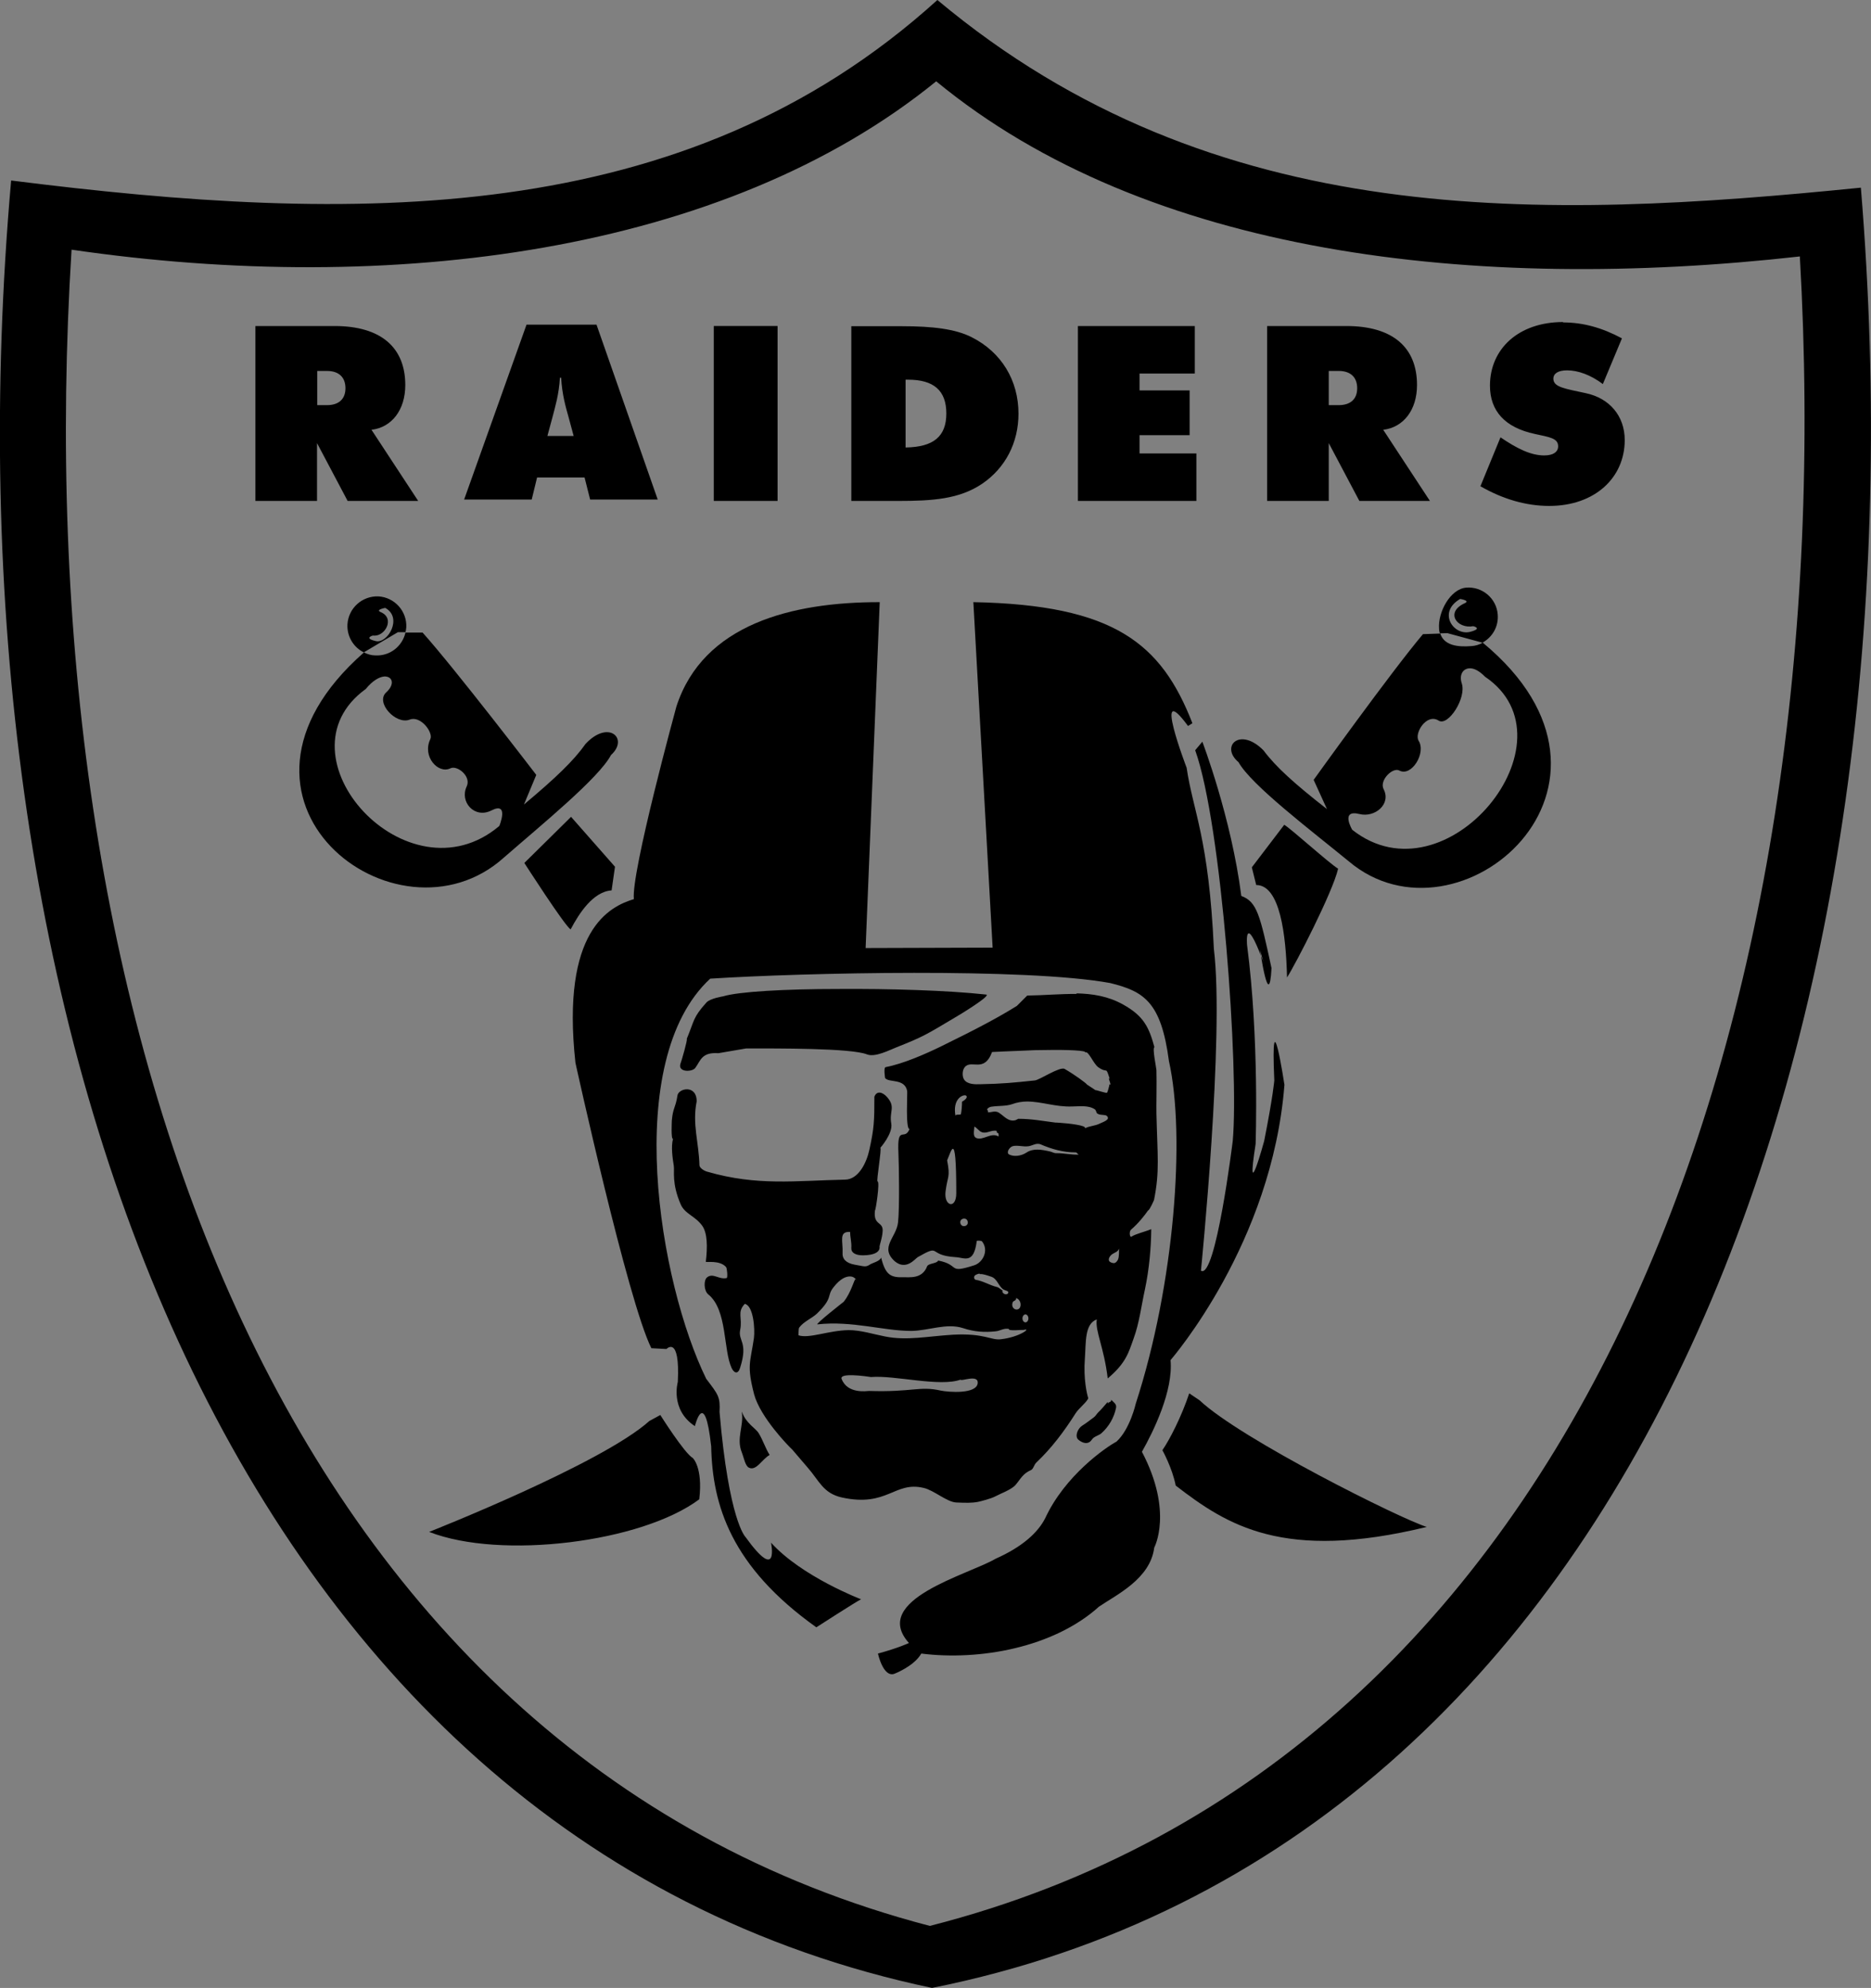
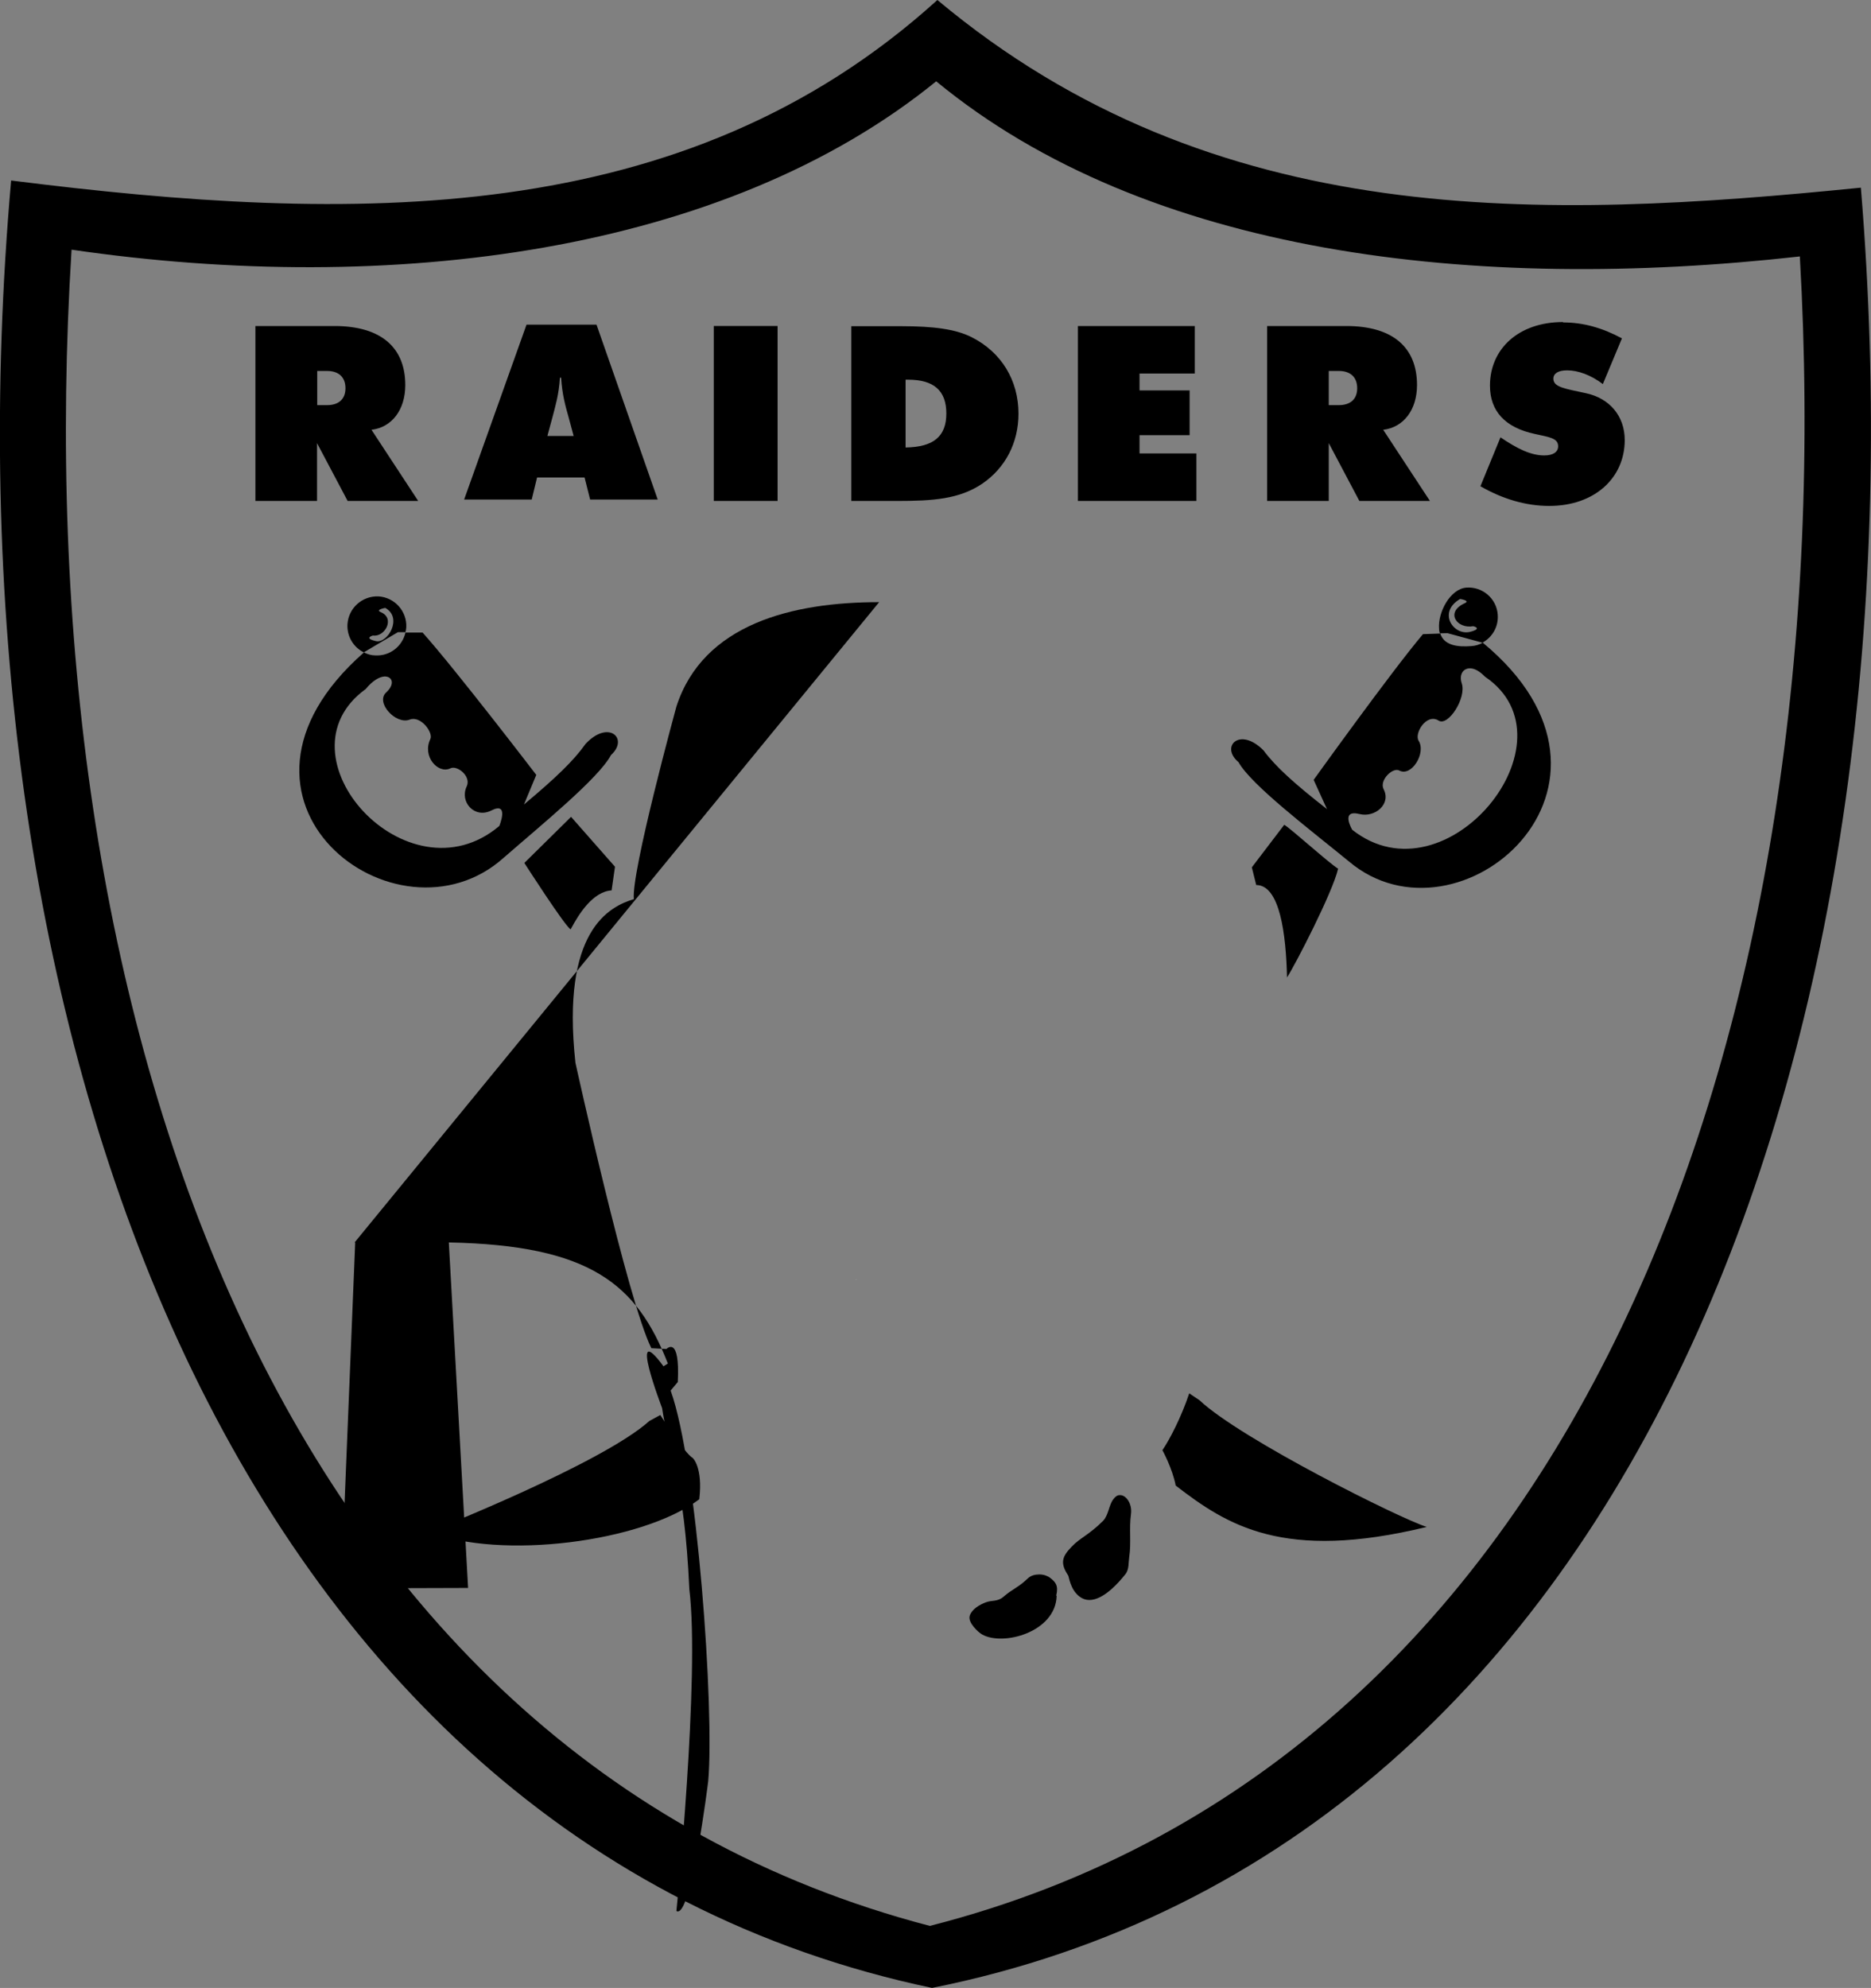
<svg xmlns="http://www.w3.org/2000/svg" id="Layer_1" width="94.13" height="100" version="1.1" viewBox="0 0 94.13 100">
  <rect x="0" y="0" width="94.13" height="100" fill="#808080" stroke="none" />
  <path d="M93.62,9.44c-15.95,1.6-32.48,2.26-46.46-9.44C34.38,11.58,17.7,11.24.56,9.08c-3.7,41.98,10.68,83.41,46.33,90.92,35.99-7.21,50.2-48.57,46.73-90.56ZM46.78,96.88C13.7,88.24,1.21,50.84,3.6,12.56c16.05,2.34,32.85.19,43.5-8.47h0c10.6,8.73,27.08,10.65,43.45,8.81,2.19,38.29-10.65,75.53-43.77,83.98Z" fill-rule="evenodd" />
-   <path d="M38.16,72.08c-.14-.23-.63-.48-.83-1.05h-.01c.11.72-.29,1.31,0,2.03.11.28.17.68.36.77.37.18.66-.43,1.04-.64-.22-.35-.33-.74-.56-1.11ZM55.91,70.42h-.01c.03.13-.16.09-.17.2v-.1c-.16.18-.31.37-.49.54-.06.06-.12.17-.2.23-.2.15-.38.29-.6.43-.22.14-.38.53-.19.7.16.14.48.3.68,0,.11-.17.34-.2.48-.32.37-.33.64-.78.74-1.29.03-.18-.11-.26-.24-.39ZM57.76,60.89c.07,0,.3-.52.3-.53.29-1.46.17-2.2.12-4.35-.01-.33.02-1.52,0-2.18,0-.09-.22-1.13-.1-1.15-.27-.99-.53-1.57-1.58-2.15-.75-.42-1.53-.54-2.34-.56v.03c-.8-.01-1.64.07-2.48.08l-.52.52c-.9.56-1.94,1.12-3.8,2.03-.8.39-1.91.88-2.8,1.05-.12.02-.03.55-.03.55.2.25.98,0,1.11.65.02.09-.09,1.96.12,1.91-.25.64-.63-.26-.56,1.22.03.63.06,2.8-.02,3.49-.09.76-.94,1.25-.16,1.95.57.47,1.01-.12,1.15-.21,1.23-.7.45-.09,1.91,0,.44.02.91.38,1.06-.81,0-.03.23-.03.27.02.36.47.02,1.07-.4,1.2-1.37.44-.68-.02-1.81-.24-.06.16-.5.13-.56.3-.25.64-.89.53-1.17.54-.65.02-.92-.1-1.14-.99-.06.19-.45.27-.56.35-.23.15-.28.09-.76.01-.46-.08-.64-.31-.62-.58.03-.61-.21-1.1.38-1.07,0,.28.08.51.06.82-.01.21.19.33.45.35,0,.01,1.04.07.97-.44,0-.05.13-.43.15-.7.08-.6-.48-.3-.38-1.11.03.04.26-1.45.13-1.46-.07,0,.22-1.68.14-1.69,0,0,.64-.72.55-1.22-.11-.63.23-.82-.2-1.32-.23-.27-.53-.35-.65-.03,0,1.2-.01,1.57-.25,2.66-.14.66-.55,1.5-1.22,1.51-2.52.05-4.41.33-6.94-.4-.15-.04-.38-.18-.39-.32-.03-1.16-.37-2.07-.14-3.22,0-.87-.95-.65-.97-.27-.1.62-.22.58-.28,1.23,0,.06-.05.96.06.93-.11.39-.02.99.04,1.36.04.27-.11.87.34,1.92.21.5.73.59,1.09,1.09.26.37.27,1.05.18,1.81,0,.05.7-.1,1.02.27.05.06.09.53.03.55-.39.09-.68-.27-.98-.04-.19.14-.17.68.05.86.97.78.75,2.79,1.18,3.71.12.25.32.34.43-.03.41-1.3-.12-1.32,0-1.9.12-.6-.17-.88.23-1.3.43.08.52,1.25.46,1.72-.18,1.24-.37,1.36.01,2.83.31,1.15,1.73,2.61,1.92,2.78.11.12.65.77.77.9.59.67.78,1.3,1.73,1.51,2.3.5,2.64-.84,4.12-.48.51.12,1.15.7,1.62.73.49.02.78.03,1.1-.03.15-.03.68-.17.86-.27.28-.15.82-.34,1.03-.58.25-.29.36-.57.78-.75.12-.05.15-.27.27-.38.77-.73,1.4-1.57,1.97-2.47.16-.26.59-.58.64-.77h0c-.06-.17-.25-.97-.17-1.98.06-.83-.02-1.75.6-1.98-.09.6.36,1.38.55,2.97.91-.77,1.04-1.27,1.3-2,.29-.79.39-1.65.57-2.47.22-1.03.31-2.11.32-3.04-.33.14-.77.23-1,.38-.08.05-.13-.26-.01-.36.36-.31.67-.7.85-.96ZM48.57,55.1h0c.11.03.11.16-.17.32,0,.21-.03.54-.06.63-.02.05-.27-.02-.27.08-.15-.81.32-1.06.5-1.03ZM47.57,59.94c.1-.81.25-.69.08-1.57.11-.26.21-.58.29-.58.1,0,.17.5.17,2.23,0,.83-.63.66-.54-.08ZM48.49,61.68c-.1,0-.18-.09-.18-.2s.09-.18.2-.18.18.09.18.2-.09.18-.2.18ZM48.5,54.3c-.1-.16-.09-.46.03-.61.33-.42.98.31,1.38-.77,0,0,1.24-.06,1.62-.07.33-.02.69-.03,1.05-.03h.02c1.08-.02,2.12.02,1.99.13.16-.14.41.56.67.74.49.34.35-.1.57.58-.14-.15.14.41-.01.27-.01.07-.09.4-.13.43-.04.03-.53-.14-.6-.14,0-.02-.42-.27-.42-.29,0-.03-.6-.48-1.11-.77-.25-.13-1.26.56-1.5.58-1.04.11-1.64.17-2.74.19-.27.01-.66.01-.82-.24ZM49.11,57.24c-.18-.08-.1-.36-.09-.57h0c.14.07.23.23.37.28.25.1.49-.13.76-.06-.05.11.11.09.09.17v.11c-.39-.23-.78.23-1.14.07ZM49.11,64.12c.06-.03.12-.05.18-.05v.02c.19-.01.38.07.57.13.32.1.37.49.63.65.08.05.29.07.23.18s-.28.06-.3-.11h.05c-.11-.07-.22-.18-.32-.2-.37-.09-.68-.3-1.06-.36-.09-.02-.14-.19.02-.26ZM47.32,69.95c-1.05-.24-1.43.09-3.6.02-.09,0-1.09.17-1.38-.61-.04-.11.1-.17.36-.18h.01c.26-.01.65.02,1.11.09,1.2-.1,3.46.51,4.51.13-.01.11.88-.28.86.16-.03.59-1.49.47-1.87.39ZM50.35,67.37c-.5.06-.81-.31-2.39-.23-1.32.08-2.33.31-3.43.09-.62-.12-1.22-.32-1.84-.32-1.02.02-1.99.44-2.52.26.01-.14,0-.34.04-.39.22-.3.65-.47.89-.7.83-.81.48-.88.83-1.32.35-.45.63-.55.83-.55.16,0,.24.08.29.13h0c-.08,0-.21.65-.6,1.14,0,0-.01,0-.01.01h0s-1.47,1.15-1.31,1.13c1.75-.19,3.31.33,4.72.33.86-.01,1.77-.41,2.6-.14.57.19,1.1.22,1.64.16.23-.02.4-.17.67-.12-.06.12.64.04.74.05h.01c.4-.12-.19.36-1.16.47ZM50.95,65.51c.03-.09.19-.07.17-.21h.01c.24.09.27.4.15.52-.16.15-.44-.03-.33-.31ZM51.59,66.52c-.08,0-.15-.09-.15-.2s.07-.2.15-.2.15.09.15.2-.07.2-.15.2ZM53.13,58.01c-.11,0-.21-.07-.32-.09-.4-.09-.83-.17-1.17.06-.29.19-.66.21-.88.09-.14-.09.01-.35.18-.41.24-.07.53.04.8,0,.16-.02.31-.12.46-.12.05,0,.09,0,.14.02.58.25,1.15.41,1.78.41.06,0,.09.09.16.11-.39.02-.76-.08-1.15-.07ZM55.33,56.52c-.27.13-.5.11-.75.24.12-.15-.83-.25-1.27-.28h-.02c-.1-.01-.17-.01-.19-.01-.64-.08-1.19-.19-1.87-.19l-.14.07c-.37.09-.56-.2-.84-.38-.2-.12-.37,0-.55-.02.04-.07-.06-.12-.03-.16.05-.08.17-.12.22-.12.33-.05.7-.02,1.01-.12.27-.1.53-.14.78-.14h-.02c.75,0,1.44.28,2.27.25.35,0,.83-.08,1.16.15.06.05.06.16.11.2.14.11.41.04.49.13.18.18-.17.29-.36.38ZM56.25,63.35c-.03.08-.12.19-.21.19s-.21-.05-.24-.11c-.06-.12.06-.28.17-.35.14-.09.26-.1.33-.27-.01.18.01.38-.05.54ZM49.61,50.03c-1.92-.21-4.84-.3-7.48-.28h.01c-2.63,0-4.98.13-5.76.37,0,0-.65.1-.84.31-.69.77-.59.87-.99,1.83.06,0-.27,1.14-.32,1.26-.13.43.6.41.75.2.27-.37.32-.8,1.16-.74l1.4-.24c1.57,0,5.28-.02,6.08.3.41.16,1.13-.22,1.49-.36,1.34-.53,1.5-.64,2.91-1.48.23-.13,1.89-1.14,1.59-1.17Z" fill-rule="evenodd" />
-   <path d="M44.23,30.29c-4.35,0-8.85,1.09-10.2,5.25,0,0-2.29,8.37-2.14,9.69-1.22.37-3.67,1.55-2.94,8.23,0,0,2.64,12.01,3.82,14.36l.76.04s.69-.73.57,1.66c0,0-.4,1.39.86,2.22,0,0,.49-2.01.82,1.02.06,2.94.99,6.04,5.29,9.1,0,0,2.03-1.31,2.25-1.41,0,0-2.99-1.14-4.53-2.85,0,0,.43,2.09-1.29-.29,0,0-.83-.81-1.3-6.28.04-.76-.06-.87-.67-1.67-2.37-4.84-4.26-16,.2-20.13,4.7-.3,15.91-.55,20.12.22,1.72.42,2.57.97,2.96,3.93.84,3.74.28,11.23-1.67,17.23,0,0-.29,1.29-.97,1.91-.56.3-2.59,1.71-3.58,3.84-.37.74-1.17,1.46-2.5,2.05-1.35.8-6.32,2.06-4.36,4.24,0,0-.56.26-1.56.53,0,0,.26,1.21.82,1.02,0,0,1-.38,1.36-1.02,2.92.37,6.66-.3,8.94-2.36.9-.61,2.58-1.4,2.78-2.97,0,0,.97-1.8-.62-4.82.6-1.06,1.58-3.08,1.44-4.61.06-.08,5.11-5.88,5.73-13.85,0,0-.71-4.69-.51-.22,0,0-.06.78-.51,3.05,0,0-.95,3.47-.43.15,0,0,.19-5.29-.43-10.01,0,0-.16-1.76.8.8.13.47-.15-.58-.15-.58,0,0,.46,3.22.58.94-.58-2.68-.73-3.34-1.52-3.63-.5-3.94-1.96-7.76-1.96-7.76l-.36.43c1.34,3.72,2.21,16.1,1.89,19.65,0,0-.86,7-1.6,6.53,0,0,1.19-11.81.65-16.19-.25-5.57-1.05-6.92-1.37-9.11,0,0-1.76-4.59.07-2.1l.22-.14c-1.56-4-3.91-5.95-11.02-6.09l.97,17.38-6.39.02.71-17.4h-.03Z" fill-rule="evenodd" />
+   <path d="M44.23,30.29c-4.35,0-8.85,1.09-10.2,5.25,0,0-2.29,8.37-2.14,9.69-1.22.37-3.67,1.55-2.94,8.23,0,0,2.64,12.01,3.82,14.36l.76.04s.69-.73.57,1.66l-.36.43c1.34,3.72,2.21,16.1,1.89,19.65,0,0-.86,7-1.6,6.53,0,0,1.19-11.81.65-16.19-.25-5.57-1.05-6.92-1.37-9.11,0,0-1.76-4.59.07-2.1l.22-.14c-1.56-4-3.91-5.95-11.02-6.09l.97,17.38-6.39.02.71-17.4h-.03Z" fill-rule="evenodd" />
  <path d="M52.83,79.37c-.13-.1-.33-.17-.54-.17s-.42.05-.57.19c-.5.48-.8.55-1.23.93-.31.27-.59.16-.91.29-.29.11-.68.33-.79.66-.12.35.44.85.62.95,1.06.6,3.69-.12,3.75-1.93l-.02-.03c.12-.51-.04-.68-.31-.89ZM56.33,75.21h0c-.11,0-.22.07-.32.21-.22.28-.24.8-.51,1.08-.72.72-1.17.86-1.59,1.31-.46.48-.6.8-.17,1.44.04.05.1.72.58,1.07.58.44,1.41-.02,2.29-1.12.2-.24.16-.59.2-.87.11-.71-.01-1.44.09-2.17.07-.5-.24-.97-.57-.95Z" fill-rule="evenodd" />
  <path d="M79.79,19.78c-1.05-.23-1.64-.3-1.64-.73,0-.26.24-.42.69-.42.55,0,1.19.23,1.8.69l.96-2.3c-1.01-.54-1.96-.8-2.96-.8v-.02c-2.24,0-3.68,1.35-3.68,3.2,0,1.28.76,2.11,2.26,2.43.73.16,1.17.21,1.17.62,0,.28-.24.46-.7.46-.66,0-1.35-.33-2.2-.91l-1.01,2.46c1.13.65,2.3.99,3.46.99,2.31,0,3.8-1.43,3.8-3.31,0-1.23-.78-2.11-1.95-2.36ZM30.01,16.33h-3.52l-3.14,8.8h3.4l.27-1.11h2.39l.28,1.11h3.4l-3.08-8.8ZM27.54,21.93l.27-1c.12-.47.31-1.08.36-1.93h.06c.05.85.23,1.47.36,1.93l.27,1h-1.32ZM18.69,21.62c1.02-.12,1.7-1,1.7-2.25,0-1.88-1.21-2.97-3.56-2.97h-3.98v8.8h3.1v-2.91l1.54,2.91h3.55l-2.35-3.58ZM16.45,20.38h-.49v-1.72h.49c.61,0,.93.33.93.87s-.33.85-.93.85ZM35.91,16.4v8.8h3.21v-8.8h-3.21ZM48.88,16.96c-.81-.41-1.96-.55-3.48-.55h-2.57s0,8.79,0,8.79h2.33c1.76,0,3.11-.09,4.26-.87,1.17-.8,1.82-2.07,1.82-3.52,0-1.67-.85-3.09-2.36-3.85ZM45.56,22.51v-3.41h.13c1.28,0,1.92.54,1.92,1.7s-.65,1.69-2.05,1.71ZM57.33,22.81v-.92h2.52v-2.25h-2.52v-.85h2.78v-2.39h-5.88v8.8h5.96v-2.39h-2.86ZM69.59,21.62c1.02-.12,1.7-1,1.7-2.25,0-1.88-1.2-2.97-3.56-2.97h-3.98v8.8h3.1v-2.91l1.54,2.91h3.55l-2.35-3.58ZM67.35,20.38h-.5v-1.72h.5c.61,0,.93.33.93.87s-.33.85-.93.85ZM73.76,29.56h.01c-.81.06-1.44,1.25-1.37,2.07,0,.09.02.16.04.23h.01s.37-.01.37-.01l1.73.47.02.02s.01,0,.01-.01h0c.51-.28.82-.82.77-1.42-.06-.81-.78-1.42-1.6-1.35ZM73.98,31.78c-.85.23-1.68-.98-.52-1.65h0s.52.08.24.21c-1.01.45-.41,1.31.42,1.16,0,0,.49.11-.14.28ZM74.59,32.33h0s-.01.01-.01.01c-.17.09-.35.15-.55.16-.72.06-1.38-.04-1.57-.63h-.01s-.86.03-.86.03c-1.59,1.88-5.5,7.33-5.5,7.33l.67,1.47c-1.64-1.28-2.58-2.13-3.19-2.95-1.19-1.21-2.2-.2-1.26.59.64,1.15,3.62,3.41,5.55,4.99,5.51,4.66,15.42-3.82,6.74-11ZM68.03,41.74s-.62-1.04.37-.79c.77.19,1.6-.5,1.21-1.25-.23-.45.46-1.12.79-.94.61.33,1.36-.88.97-1.5-.23-.37.4-1.4,1.01-1.01.47.3,1.41-1.13,1.16-1.88-.14-.42.06-.75.41-.75h-.01c.21-.01.48.12.77.42,4.74,3.2-1.94,11.45-6.68,7.7ZM19.04,30h0c-.82-.03-1.51.59-1.56,1.41-.03.61.31,1.16.83,1.41l.02-.02,1.69-1h.38c.02-.07.03-.15.04-.24.04-.82-.59-1.51-1.4-1.56ZM18.91,32.25c-.64-.15-.15-.28-.15-.28.6.09,1.14-.87.39-1.18-.28-.12.23-.21.23-.21h0c.9.49.12,1.81-.47,1.67ZM29.46,37.42c-.59.84-1.51,1.72-3.1,3.05l.62-1.49s-4.08-5.33-5.72-7.16h-.86c-.16.69-.78,1.19-1.52,1.15-.2,0-.39-.06-.57-.15-8.47,7.44,1.67,15.15,7.04,10.32,1.88-1.64,4.78-4,5.39-5.16.91-.82-.12-1.8-1.28-.56ZM25.12,41.55c-4.62,3.9-11.36-3.54-6.72-6.89.35-.43.69-.61.93-.63h0c.41-.02.56.38.1.8-.56.51.49,1.64,1.18,1.37.55-.22,1.2.65,1.04.98-.42.87.39,1.77,1.01,1.47.34-.17,1.06.4.82.91-.37.77.39,1.64,1.24,1.21.92-.47.4.78.4.78ZM28.73,41.09h0s-2.35,2.32-2.35,2.32c0,0,2.06,3.21,2.33,3.34.42-.8,1.13-1.9,2.06-1.96l.17-1.19-2.21-2.51ZM64.61,41.49l-1.63,2.14.22.89c1.19,0,1.5,2.47,1.55,4.65.41-.63,2.3-4.29,2.57-5.47-.48-.3-2.39-2.03-2.71-2.21ZM60.35,70.44l-.52-.35c-.39,1.18-.99,2.34-1.35,2.86,0,0,.5.9.67,1.78,2.57,1.98,5.41,3.84,12.63,2.08-1.28-.39-9.35-4.41-11.43-6.37ZM34.85,73.34c-.42-.24-1.63-2.16-1.63-2.16l-.55.3c-2.4,2.16-11.08,5.58-11.08,5.58,3.6,1.41,10.69.53,13.59-1.64.19-1.62-.33-2.08-.33-2.08ZM56.1,77.57c-1.12.75-2.48,1.39-1.19,2.09.29.15,1.12-.43,1.32-1.11-.01,0-.07-.98-.13-.98ZM52.2,80.05h0c-.88.35-1.14,1.14-2.52,1.31-.1.01-.31.44.18.53.55.09,1.1-.06,1.57-.33.1-.05.65-.33.82-.47.13-.16.19-.39.22-.47.03-.11,0-.5-.27-.57Z" fill-rule="evenodd" />
  <path d="M43.05,64.35l.04.04s-.02-.04-.04-.04Z" fill="#fff" fill-rule="evenodd" />
</svg>